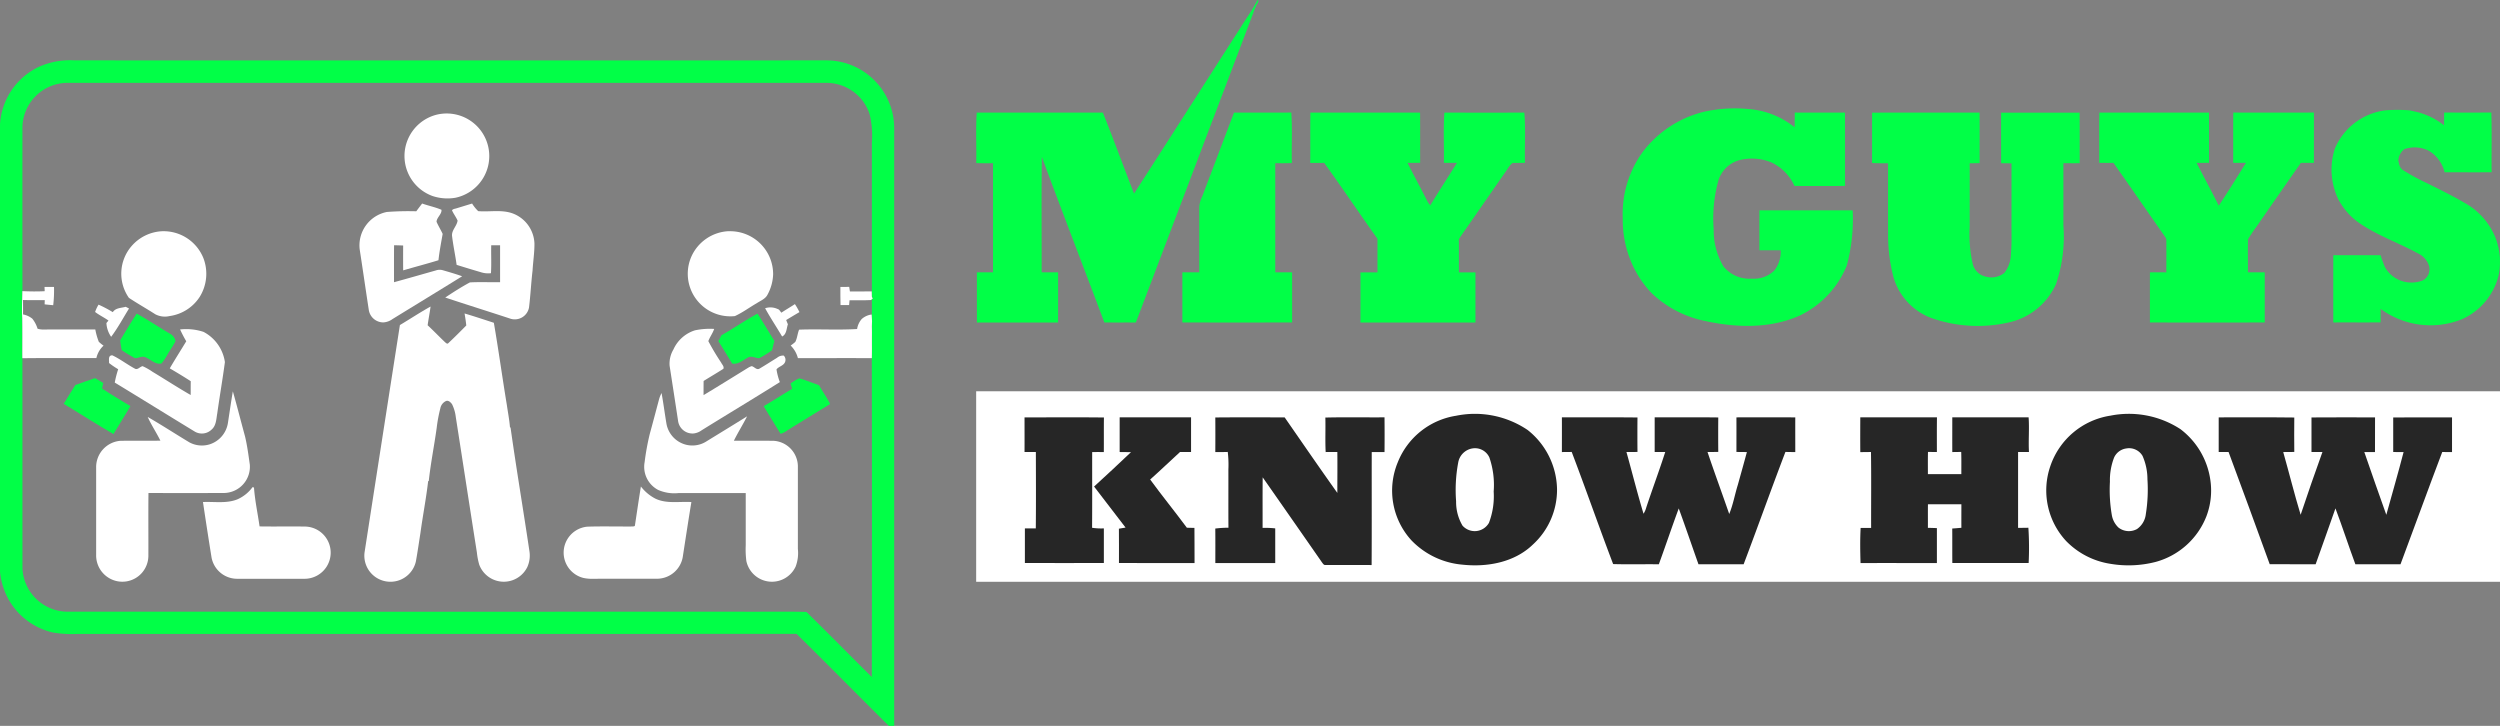
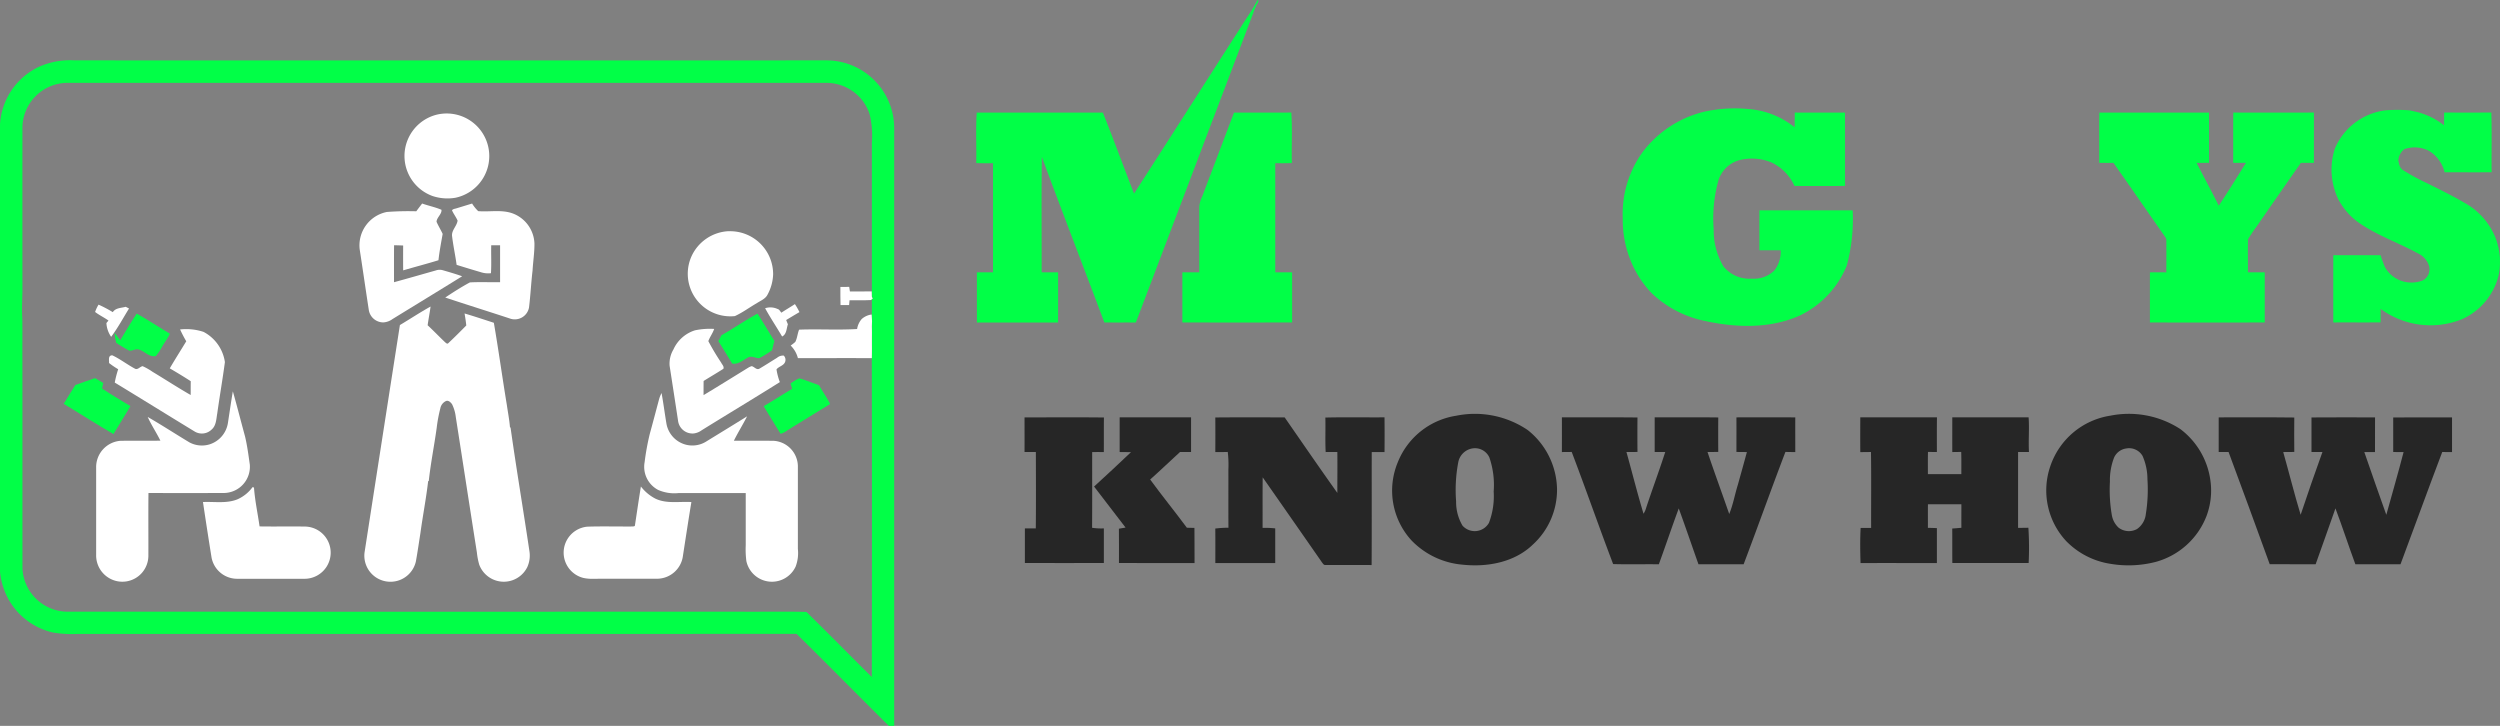
<svg xmlns="http://www.w3.org/2000/svg" id="MGKH_logo" width="291.576" height="84.661" viewBox="0 0 291.576 84.661">
  <rect x="0" y="0" width="291.576" height="84.661" fill="#808080" stroke="none" />
  <defs>
    <clipPath id="clip-path">
      <rect id="Rectangle_369" data-name="Rectangle 369" width="291.576" height="84.661" fill="none" />
    </clipPath>
  </defs>
-   <rect id="Rectangle_368" data-name="Rectangle 368" width="177.725" height="22.22" transform="translate(113.851 45.634)" fill="#fff" />
  <g id="Group_337" data-name="Group 337">
    <g id="Group_336" data-name="Group 336" clip-path="url(#clip-path)">
      <path id="Path_5917" data-name="Path 5917" d="M832.451.059c.15-.2.128.175.067.248a5.488,5.488,0,0,0-.551,1.247q-2.236,5.9-4.472,11.791c-.614,1.613-1.23,3.225-1.837,4.839-.054.137-.107.275-.155.413-.908,2.382-1.807,4.77-2.714,7.151q-1.019,2.682-2.036,5.362c-.605,1.622-1.233,3.235-1.838,4.855-.208.552-.421,1.1-.632,1.652-1.223-.01-2.447.006-3.67-.009-2.416-6.441-4.9-12.856-7.288-19.307-.058,4.486-.014,8.975-.023,13.463.638,0,1.277,0,1.918,0,0,1.951.008,3.9-.006,5.852q-4.73,0-9.462,0c-.011-1.951,0-3.9-.007-5.852h1.882q0-6.362,0-12.727c-.652,0-1.3.014-1.953-.021.038-1.962-.068-3.93.056-5.886q7.357.011,14.711,0c1.249,3.135,2.409,6.306,3.635,9.449,4.116-6.367,8.181-12.768,12.285-19.142.686-1.132,1.481-2.2,2.093-3.377" transform="translate(-685.813 0)" fill="#01ff47" />
      <path id="Path_5918" data-name="Path 5918" d="M4.583,50.157a8.836,8.836,0,0,1,4.1-.735q43.853.006,87.708,0a7.919,7.919,0,0,1,7.9,7.852v69.766h-.626c-3.6-3.561-7.146-7.181-10.761-10.731q-41.892.023-83.783.007a13.8,13.8,0,0,1-2.869-.148,7.946,7.946,0,0,1-5.37-4.1A8.352,8.352,0,0,1,0,109.029V56.9a7.94,7.94,0,0,1,4.583-6.744M2.615,57.138q-.009,9.6,0,19.2c-.017,1.052-.083,2.1-.014,3.156.023,1.556,0,3.114.009,4.67.013,8.171,0,16.342.009,24.512A5.3,5.3,0,0,0,7.7,113.723q39.364.006,78.727,0c2.541.02,5.087-.038,7.627.028,2.564,2.509,5.08,5.074,7.627,7.6q.034-18.6,0-37.207c.011-.508.017-1.017.01-1.525,0-.286,0-.572,0-.857.006-.427.007-.853-.006-1.28,0-.216.014-.433.021-.649-.016-.258-.027-.517-.048-.775l.031-.007c0-.565,0-1.13,0-1.694l-.137.009.229-.159c-.024-.063-.074-.188-.1-.251,0-.2-.01-.4-.013-.6h.021q0-8.683,0-17.368a10.469,10.469,0,0,0-.269-3.3,5.286,5.286,0,0,0-5.024-3.64q-44.357,0-88.715,0a5.279,5.279,0,0,0-5.064,5.083" transform="translate(0 -42.382)" fill="#01ff47" />
      <path id="Path_5919" data-name="Path 5919" d="M1338.625,89.256a16.5,16.5,0,0,1,5.268-.352,9.723,9.723,0,0,1,5.424,2.134c.02-.572.011-1.145.019-1.718,1.952.011,3.9,0,5.857.007.008,2.85,0,5.7.006,8.55-1.966.013-3.932.019-5.9,0a5.524,5.524,0,0,0-2.722-2.756,6.011,6.011,0,0,0-3.4-.32,3.561,3.561,0,0,0-2.709,2.312,16.415,16.415,0,0,0-.589,5.787,8.317,8.317,0,0,0,1.118,4.334,3.866,3.866,0,0,0,3.317,1.455,3.383,3.383,0,0,0,2.652-.961,3.564,3.564,0,0,0,.729-2.343c-.829-.009-1.657,0-2.484-.007.006-1.553-.007-3.105.007-4.658q5.435.006,10.872,0a20.984,20.984,0,0,1-.682,6.431,11.079,11.079,0,0,1-5.4,5.8c-3.508,1.613-7.559,1.474-11.253.651a12.61,12.61,0,0,1-6.058-3.171,11.788,11.788,0,0,1-2.436-3.689,12.539,12.539,0,0,1-.987-5.11,12.278,12.278,0,0,1,2.321-7.707,12.748,12.748,0,0,1,7.035-4.668" transform="translate(-1140.012 -76.192)" fill="#01ff47" />
      <path id="Path_5920" data-name="Path 5920" d="M1910.435,94.481a7.4,7.4,0,0,1,5.85-4.411,17.872,17.872,0,0,1,2.869,0c.269.071.545.124.821.184a8.524,8.524,0,0,1,3.175,1.56c0-.5,0-.994.013-1.491q2.751.011,5.5,0c.073,2.321.01,4.646.033,6.968-1.828.007-3.655,0-5.483,0a4.023,4.023,0,0,0-1.808-2.489,3.65,3.65,0,0,0-2.892-.206,1.853,1.853,0,0,0-.7,1.34c.1.387.151.846.523,1.082a23.233,23.233,0,0,0,2.734,1.5c1.682.836,3.374,1.661,4.982,2.64a8.17,8.17,0,0,1,3.078,3.723,7.885,7.885,0,0,1,.386,4.415,7.577,7.577,0,0,1-4.266,5.127,9.819,9.819,0,0,1-9.5-1.2c0,.525,0,1.051,0,1.576-1.839.011-3.679,0-5.517.006q-.009-3.921,0-7.842c1.835.006,3.672,0,5.508,0,.142.463.318.914.5,1.365a3.511,3.511,0,0,0,2.62,1.791,3.6,3.6,0,0,0,1.861-.239,1.484,1.484,0,0,0,.666-1.711,2.455,2.455,0,0,0-1.331-1.444c-2.318-1.266-4.865-2.123-7.023-3.675a7.845,7.845,0,0,1-2.23-2.637,7.978,7.978,0,0,1-.372-5.944" transform="translate(-1638.098 -77.198)" fill="#01ff47" />
      <path id="Path_5921" data-name="Path 5921" d="M974.6,92.216c2.231-.006,4.462,0,6.694-.006.137,1.955.016,3.922.063,5.883-.645.038-1.291.027-1.935.024q0,6.362,0,12.725c.655,0,1.31,0,1.966.006v5.843q-6.4.011-12.8,0,0-2.922,0-5.843c.656-.007,1.315,0,1.973,0,0-2.536,0-5.073,0-7.608A3.2,3.2,0,0,1,970.9,102q1.858-4.891,3.709-9.784" transform="translate(-830.688 -79.082)" fill="#01ff47" />
-       <path id="Path_5922" data-name="Path 5922" d="M1073.376,92.186c4.263.009,8.527-.006,12.791.007.016,1.949,0,3.9.01,5.849-.493.014-.984.013-1.474.011.737,1.488,1.546,2.937,2.285,4.424a2.434,2.434,0,0,0,.367.528c1.016-1.663,2.077-3.3,3.112-4.952-.511,0-1.019,0-1.528,0,.041-1.955-.076-3.917.063-5.866,3.108.009,6.217.013,9.325,0,.164,1.942.024,3.9.075,5.852-.5.033-.994,0-1.488.036a3.79,3.79,0,0,0-.632.807c-1.822,2.618-3.635,5.244-5.463,7.859a.851.851,0,0,0-.128.6c0,1.162,0,2.322,0,3.484.643,0,1.288,0,1.933,0,0,1.949,0,3.9,0,5.846-4.471.014-8.941,0-13.412.006,0-1.948.009-3.9,0-5.843.661-.011,1.323-.007,1.986-.006,0-1.308,0-2.617,0-3.925-2.1-2.93-4.1-5.934-6.219-8.853-.541.019-1.082.013-1.622.006.016-1.953-.011-3.907.016-5.862" transform="translate(-920.542 -79.056)" fill="#01ff47" />
-       <path id="Path_5923" data-name="Path 5923" d="M1533.6,92.229c4.174-.013,8.349,0,12.525-.006.019,1.965,0,3.93.007,5.893-.389.011-.776.014-1.16.017.009,2.466,0,4.93,0,7.4a15.53,15.53,0,0,0,.357,4.341,2,2,0,0,0,1.55,1.485,2.411,2.411,0,0,0,2.127-.436,3.569,3.569,0,0,0,.773-2.138c.121-1.323.054-2.651.071-3.976,0-2.225,0-4.449,0-6.673-.406,0-.809,0-1.21-.01,0-1.968-.01-3.934,0-5.9q4.577.006,9.153,0c.016,1.968,0,3.937.008,5.9-.635.006-1.267,0-1.9,0v7.26a17.151,17.151,0,0,1-.864,6.842,7.906,7.906,0,0,1-5.31,4.424,16.292,16.292,0,0,1-9.385-.531,7.244,7.244,0,0,1-4.251-4.683,19.243,19.243,0,0,1-.634-5.071c-.013-2.746,0-5.493-.006-8.239-.624,0-1.247.011-1.868-.031.013-1.956,0-3.912.009-5.869" transform="translate(-1315.247 -79.09)" fill="#01ff47" />
      <path id="Path_5924" data-name="Path 5924" d="M1719.71,92.22q6.387.009,12.775,0c.017,1.953,0,3.907.01,5.862q-.728.006-1.455,0c.851,1.673,1.753,3.32,2.587,5,1.091-1.644,2.127-3.324,3.172-5-.5,0-.994,0-1.489,0,.01-1.955-.01-3.91.011-5.864q4.7.006,9.4,0c.009,1.955,0,3.91,0,5.866-.508,0-1.014,0-1.519,0q-2.612,3.737-5.208,7.489a14.791,14.791,0,0,0-.952,1.424c-.043,1.284,0,2.571-.016,3.857.654,0,1.307-.006,1.963,0V116.7q-6.7.015-13.392,0,0-2.922,0-5.843.955-.006,1.915,0c.007-1.26.011-2.52,0-3.78.006-.206-.157-.36-.252-.525-1.982-2.816-3.924-5.659-5.918-8.467-.554.007-1.108.009-1.659-.007.018-1.952-.021-3.9.02-5.856" transform="translate(-1474.851 -79.09)" fill="#01ff47" />
-       <path id="Path_5925" data-name="Path 5925" d="M98.461,260.022c.628-1.045,1.253-2.1,1.926-3.112,1.318.732,2.571,1.576,3.87,2.341a1.253,1.253,0,0,1,.653.867c-.252.537-.622,1.008-.913,1.523a6.114,6.114,0,0,1-.729,1.086c-.8.167-1.308-.592-2.019-.772-.369-.091-.709.185-1.071.147a17.125,17.125,0,0,1-1.535-.924,8.3,8.3,0,0,1-.184-1.156" transform="translate(-84.44 -220.333)" fill="#01ff47" />
+       <path id="Path_5925" data-name="Path 5925" d="M98.461,260.022c.628-1.045,1.253-2.1,1.926-3.112,1.318.732,2.571,1.576,3.87,2.341c-.252.537-.622,1.008-.913,1.523a6.114,6.114,0,0,1-.729,1.086c-.8.167-1.308-.592-2.019-.772-.369-.091-.709.185-1.071.147a17.125,17.125,0,0,1-1.535-.924,8.3,8.3,0,0,1-.184-1.156" transform="translate(-84.44 -220.333)" fill="#01ff47" />
      <path id="Path_5926" data-name="Path 5926" d="M588.824,259.47c1.427-.8,2.771-1.747,4.209-2.52.688,1.045,1.316,2.13,1.976,3.193-.125.354-.175.73-.292,1.086a12.732,12.732,0,0,1-1.493.92c-.447-.007-.908-.339-1.337-.067-.568.316-1.1.8-1.8.695-.535-.874-1.061-1.755-1.615-2.62q.179-.342.355-.688" transform="translate(-504.687 -220.367)" fill="#01ff47" />
      <path id="Path_5927" data-name="Path 5927" d="M53.581,310.57c.767-.258,1.518-.557,2.289-.8.317.192.638.382.962.565-.044.214-.107.427-.137.645,1.068.732,2.2,1.371,3.3,2.053-.634,1.1-1.333,2.165-1.979,3.26-1.958-1.135-3.863-2.362-5.8-3.531.457-.729.894-1.471,1.361-2.193" transform="translate(-44.785 -265.667)" fill="#01ff47" />
      <path id="Path_5928" data-name="Path 5928" d="M628.722,310.538a4.35,4.35,0,0,1,1.036-.618c.774.226,1.523.54,2.289.8.41.745.918,1.432,1.293,2.2-1.67,1.024-3.342,2.042-5,3.074a2.4,2.4,0,0,1-.773.4q-1-1.6-1.973-3.223c1.115-.661,2.208-1.357,3.316-2.027-.06-.2-.12-.4-.184-.6" transform="translate(-536.522 -265.796)" fill="#01ff47" />
      <path id="Path_5929" data-name="Path 5929" d="M335.17,93.034a4.967,4.967,0,1,1,2.114,9.706,5.52,5.52,0,0,1-2.689-.214,4.965,4.965,0,0,1-2.836-6.627,4.963,4.963,0,0,1,3.411-2.865" transform="translate(-284.176 -79.674)" fill="#fff" />
      <path id="Path_5930" data-name="Path 5930" d="M365.9,167.348c.655-.2,1.307-.4,1.962-.6a4.585,4.585,0,0,0,.715.887c1.328.11,2.715-.2,4,.258a3.9,3.9,0,0,1,2.558,3.535c.007,1.045-.161,2.079-.219,3.121-.167,1.429-.239,2.87-.41,4.3a1.691,1.691,0,0,1-2.261,1.3c-2.5-.824-5.016-1.607-7.514-2.439.935-.622,1.886-1.233,2.876-1.764,1.17-.064,2.348-.007,3.521-.024q0-2.153,0-4.305l-1.034,0c-.026,1.085.038,2.173-.031,3.256a2.811,2.811,0,0,1-1.18-.117c-.944-.276-1.885-.564-2.825-.856-.151-1.113-.393-2.212-.527-3.327-.1-.691.551-1.179.641-1.83-.178-.42-.467-.78-.652-1.2.077-.137.246-.155.38-.208" transform="translate(-312.802 -143.009)" fill="#fff" />
      <path id="Path_5931" data-name="Path 5931" d="M301.05,167.638q.335-.455.681-.9c.743.265,1.526.419,2.252.729.061.5-.551.893-.575,1.4.212.484.494.934.715,1.415-.182,1.021-.376,2.04-.491,3.071-1.364.42-2.746.777-4.116,1.182-.007-.968-.009-1.935,0-2.9-.353-.016-.708-.024-1.061-.033-.014,1.438-.006,2.876-.006,4.314,1.637-.447,3.266-.918,4.9-1.38a1.313,1.313,0,0,1,.81-.013c.75.218,1.5.434,2.238.7-2.7,1.673-5.413,3.323-8.117,4.987a2.036,2.036,0,0,1-1.085.394A1.718,1.718,0,0,1,295.5,179.1c-.357-2.322-.689-4.648-1.048-6.971a3.969,3.969,0,0,1,3.164-4.406,33.209,33.209,0,0,1,3.431-.08" transform="translate(-252.495 -143.001)" fill="#fff" />
-       <path id="Path_5932" data-name="Path 5932" d="M103.994,189.393a5,5,0,0,1,4.932,3.174,5.1,5.1,0,0,1-.451,4.483,5,5,0,0,1-3.505,2.231,2.4,2.4,0,0,1-1.674-.212c-1.014-.652-2.069-1.244-3.074-1.911a4.913,4.913,0,0,1,.326-6.055,5.009,5.009,0,0,1,3.447-1.71" transform="translate(-85.187 -162.419)" fill="#fff" />
      <path id="Path_5933" data-name="Path 5933" d="M568.208,189.421a5.011,5.011,0,0,1,5.17,5.016,5.323,5.323,0,0,1-.654,2.38c-.255.505-.819.706-1.261,1-.854.491-1.653,1.092-2.547,1.5a4.967,4.967,0,0,1-5.061-6.968,5.018,5.018,0,0,1,4.354-2.936" transform="translate(-483.207 -162.451)" fill="#fff" />
      <path id="Path_5934" data-name="Path 5934" d="M688.454,235l1.025-.007c.024.178.053.359.081.538.847-.007,1.694,0,2.543-.011,0,.2.011.4.013.6.026.063.075.188.1.251l-.229.159c-.823.048-1.647.01-2.47.02-.018.187-.034.374-.05.562h-1c-.021-.7-.019-1.407-.017-2.11" transform="translate(-590.435 -201.534)" fill="#fff" />
-       <path id="Path_5935" data-name="Path 5935" d="M20.676,235.03q.549,0,1.1.007a14.766,14.766,0,0,1-.093,2.128c-.335-.03-.669-.064-1-.1,0-.122.011-.369.014-.493-.846,0-1.691.014-2.536-.014,0,.56.009,1.12,0,1.681a2.459,2.459,0,0,1,1.088.5,3.54,3.54,0,0,1,.609,1.166A2.122,2.122,0,0,0,20.6,240c2-.014,4,0,5.993-.007A7.666,7.666,0,0,0,27,241.43a4.467,4.467,0,0,0,.555.451,2.78,2.78,0,0,0-.837,1.449c-2.879.014-5.758-.021-8.636.019-.006-1.556.014-3.114-.009-4.67-.068-1.052,0-2.1.014-3.156.867.04,1.736.053,2.6.007,0-.125-.013-.376-.017-.5" transform="translate(-15.477 -201.568)" fill="#fff" />
      <path id="Path_5936" data-name="Path 5936" d="M628.685,250.094c.518-.347,1.059-.656,1.578-1a8.14,8.14,0,0,1,.531.934c-.521.3-1.035.614-1.55.921.064.167.132.333.2.5-.171.5-.138,1.157-.673,1.425-.648-1.108-1.368-2.171-1.982-3.3a2,2,0,0,1,1.442.085c.221.051.313.282.453.437" transform="translate(-537.552 -213.626)" fill="#fff" />
      <path id="Path_5937" data-name="Path 5937" d="M78.321,249.56a14.577,14.577,0,0,1,1.661.876c.33-.514.987-.477,1.509-.625l.383.2c-.682,1.1-1.3,2.259-2.084,3.3a3.054,3.054,0,0,1-.552-1.606l.239-.29c-.5-.359-1.068-.622-1.558-1a4.251,4.251,0,0,1,.4-.854" transform="translate(-66.826 -214.029)" fill="#fff" />
      <path id="Path_5938" data-name="Path 5938" d="M302.512,253.3c1.2-.716,2.363-1.489,3.586-2.164-.1.73-.242,1.452-.343,2.183.688.638,1.335,1.316,2.015,1.962.105.087.279.286.41.112.709-.666,1.4-1.358,2.081-2.049-.046-.471-.122-.937-.2-1.4,1.146.336,2.279.716,3.416,1.085.551,3.192.989,6.4,1.518,9.6.122.854.29,1.7.36,2.566.017.02.054.058.073.078.676,4.809,1.488,9.6,2.2,14.405a3.259,3.259,0,0,1-.251,1.847,3.055,3.055,0,0,1-5.605-.286,7.878,7.878,0,0,1-.272-1.41c-.83-5.271-1.639-10.546-2.463-15.816a4.6,4.6,0,0,0-.434-1.485c-.161-.219-.427-.5-.725-.363a1.172,1.172,0,0,0-.642.84,17.264,17.264,0,0,0-.426,2.288c-.285,2.064-.7,4.11-.921,6.18l-.075.033c-.233,2.025-.626,4.029-.9,6.048-.174,1.1-.33,2.2-.528,3.3a3.043,3.043,0,0,1-5.991-1.029q2.054-13.258,4.123-26.517" transform="translate(-255.879 -215.384)" fill="#fff" />
      <path id="Path_5939" data-name="Path 5939" d="M655.962,258.19a2.126,2.126,0,0,1,1.172-.54c.021.258.033.517.048.775-.007.216-.017.433-.021.649.013.427.011.853.006,1.28,0,.285,0,.571,0,.857.007.508,0,1.017-.01,1.525-2.875-.009-5.749,0-8.622,0a3.159,3.159,0,0,0-.844-1.469,4.948,4.948,0,0,0,.538-.419c.236-.446.253-.97.446-1.432,2.252-.09,4.513.063,6.766-.077a2.284,2.284,0,0,1,.523-1.146" transform="translate(-555.476 -220.967)" fill="#fff" />
      <path id="Path_5940" data-name="Path 5940" d="M551.38,269.568a8.5,8.5,0,0,1,2.2-.155c-.167.5-.5.928-.681,1.424a27.839,27.839,0,0,0,1.492,2.5c.105.229.376.456.262.729-.759.487-1.541.941-2.305,1.418-.009.55-.007,1.1-.007,1.652,1.743-1.051,3.47-2.124,5.2-3.192a1.6,1.6,0,0,1,.417-.188c.316.068.579.507.921.279.689-.4,1.353-.84,2.033-1.253a1.077,1.077,0,0,1,.779-.259.692.692,0,0,1,.157.75c-.174.44-.729.507-1,.858a7.4,7.4,0,0,0,.39,1.486c-3.023,1.9-6.084,3.732-9.113,5.614a1.952,1.952,0,0,1-.96.377,1.7,1.7,0,0,1-1.8-1.5q-.485-3.195-.982-6.391a3.234,3.234,0,0,1,.441-1.9,4.1,4.1,0,0,1,2.551-2.251" transform="translate(-470.285 -231.051)" fill="#fff" />
      <path id="Path_5941" data-name="Path 5941" d="M97.547,269.831a6.439,6.439,0,0,1,2.739.283,4.747,4.747,0,0,1,2.49,3.525c-.265,2-.612,3.981-.89,5.975-.12.658-.114,1.434-.669,1.9a1.624,1.624,0,0,1-2,.2c-3.1-1.885-6.185-3.806-9.287-5.689a12.459,12.459,0,0,1,.4-1.556,9.5,9.5,0,0,1-1.064-.722c.014-.343-.141-.9.382-.9.917.436,1.726,1.068,2.62,1.548.335.2.592-.231.915-.282a7.483,7.483,0,0,1,1.165.663c1.484.891,2.933,1.841,4.438,2.7,0-.537,0-1.073.007-1.609-.8-.521-1.623-1.015-2.446-1.5.621-1.065,1.284-2.1,1.922-3.158-.263-.444-.5-.907-.719-1.374" transform="translate(-76.546 -231.406)" fill="#fff" />
      <path id="Path_5942" data-name="Path 5942" d="M94.677,320.52c.5,1.748.943,3.512,1.424,5.265.258,1.082.4,2.19.557,3.29a3.062,3.062,0,0,1-2.947,3.307c-2.957.017-5.916.006-8.873.006-.028,2.452,0,4.9-.011,7.356a3.036,3.036,0,0,1-4.6,2.554,3.067,3.067,0,0,1-1.491-2.674q0-5.128,0-10.255a3.075,3.075,0,0,1,2.8-3.068c1.563-.034,3.128.014,4.691-.023-.46-.94-1.051-1.81-1.479-2.763,1.642.944,3.229,1.982,4.854,2.957a3.056,3.056,0,0,0,2.356.242,3.113,3.113,0,0,0,2.144-2.482c.192-1.237.367-2.479.579-3.713" transform="translate(-67.522 -274.886)" fill="#fff" />
      <path id="Path_5943" data-name="Path 5943" d="M529.433,322.643a3.737,3.737,0,0,1,.276-.673c.221,1.2.372,2.415.578,3.618a3.091,3.091,0,0,0,2.406,2.44,3.052,3.052,0,0,0,2.274-.434c1.572-.968,3.152-1.926,4.717-2.91-.484.965-1.065,1.878-1.54,2.847,1.558.017,3.117-.014,4.674.013a3.014,3.014,0,0,1,2.789,2.917q0,4.841,0,9.684a4.458,4.458,0,0,1-.259,2.062,3.048,3.048,0,0,1-5.749-.645,10.662,10.662,0,0,1-.073-1.834q0-3.045,0-6.094-3.9,0-7.809,0a4.68,4.68,0,0,1-2.412-.367,3.041,3.041,0,0,1-1.573-3.228,29.222,29.222,0,0,1,.6-3.292c.376-1.365.735-2.736,1.1-4.1" transform="translate(-452.551 -276.13)" fill="#fff" />
      <path id="Path_5944" data-name="Path 5944" d="M1147.965,339.49a10.973,10.973,0,0,1,8.377,1.659,8.979,8.979,0,0,1,3.424,6.885,8.652,8.652,0,0,1-2.835,6.489c-2.147,2.07-5.323,2.641-8.2,2.328A9.352,9.352,0,0,1,1142.77,354a8.6,8.6,0,0,1-1.57-9.106,8.778,8.778,0,0,1,6.766-5.406m1.911,3.81a2.011,2.011,0,0,0-1.643,1.686,17.238,17.238,0,0,0-.239,4.473,5.419,5.419,0,0,0,.747,2.843,1.907,1.907,0,0,0,3.085-.327,8.726,8.726,0,0,0,.551-3.65,9.9,9.9,0,0,0-.5-3.965,1.837,1.837,0,0,0-2-1.059" transform="translate(-978.169 -290.995)" fill="#262626" />
      <path id="Path_5945" data-name="Path 5945" d="M1683.857,339.477a11.011,11.011,0,0,1,8.191,1.562,9.006,9.006,0,0,1,3.511,6.059,8.435,8.435,0,0,1-.483,4.127,8.849,8.849,0,0,1-5.9,5.3,12.641,12.641,0,0,1-5.272.228,9.144,9.144,0,0,1-5.185-2.665,8.673,8.673,0,0,1-1.831-8.752,8.811,8.811,0,0,1,6.965-5.86m1.908,3.817a1.834,1.834,0,0,0-1.441,1.056,7.27,7.27,0,0,0-.49,2.823,17.356,17.356,0,0,0,.217,3.863,2.611,2.611,0,0,0,.78,1.486,1.968,1.968,0,0,0,2.163.172,2.434,2.434,0,0,0,1.028-1.74,18.216,18.216,0,0,0,.188-4.062,6.747,6.747,0,0,0-.572-2.728,1.819,1.819,0,0,0-1.872-.871" transform="translate(-1437.749 -290.992)" fill="#262626" />
      <path id="Path_5946" data-name="Path 5946" d="M839.273,341.879c3.085.006,6.172-.023,9.259.014-.02,1.344,0,2.688-.013,4.032q-.679-.009-1.357,0c-.007,2.944.014,5.887-.011,8.831a7.125,7.125,0,0,0,1.372.07q0,2.018,0,4.036-4.6.011-9.21,0c0-1.345,0-2.689,0-4.033q.634-.009,1.273,0c.03-2.97.016-5.94.007-8.91-.441,0-.881,0-1.321,0,.008-1.348,0-2.7,0-4.043" transform="translate(-719.78 -293.2)" fill="#262626" />
      <path id="Path_5947" data-name="Path 5947" d="M899.244,341.87q4.164.009,8.326,0v4.043c-.43,0-.859,0-1.286,0-1.169,1.061-2.3,2.163-3.484,3.209,1.385,1.9,2.88,3.73,4.281,5.624.292.01.587.016.883.02.021,1.365,0,2.731.013,4.1-2.94,0-5.879.009-8.816-.007,0-1.333.009-2.664-.006-4,.258-.046.515-.09.776-.132q-1.82-2.4-3.672-4.785c1.442-1.328,2.892-2.651,4.305-4.011-.441-.013-.883-.014-1.321-.014q0-2.022,0-4.045" transform="translate(-768.656 -293.197)" fill="#262626" />
      <path id="Path_5948" data-name="Path 5948" d="M995.5,341.881c2.7-.027,5.4-.016,8.1-.006,2.04,2.941,4.068,5.891,6.142,8.806,0-1.592.02-3.183,0-4.775-.455,0-.908.006-1.361.006-.071-1.338,0-2.681-.037-4.021,2.3-.056,4.6-.009,6.9-.024.013,1.348.016,2.7,0,4.046q-.747,0-1.491,0c-.01,4.394.016,8.787-.013,13.18-1.788-.016-3.577.009-5.363-.009-.214.041-.318-.169-.424-.3q-3.451-4.965-6.918-9.923c-.02,1.966-.006,3.932-.009,5.9a10.172,10.172,0,0,1,1.472.056q0,2.02,0,4.042c-2.329,0-4.657.009-6.986,0,0-1.341.011-2.681-.006-4.022a12.833,12.833,0,0,1,1.535-.1c-.017-2.261,0-4.52-.007-6.781a12.536,12.536,0,0,0-.073-2.054c-.485.016-.97.017-1.452.011.009-1.343.011-2.684,0-4.026" transform="translate(-853.767 -293.191)" fill="#262626" />
      <path id="Path_5949" data-name="Path 5949" d="M1279.35,341.876c2.944.01,5.889-.02,8.834.016q-.019,2.007,0,4.018c-.43.009-.86.01-1.287.009.669,2.4,1.274,4.818,1.992,7.2a2.566,2.566,0,0,0,.322-.74c.716-2.16,1.513-4.293,2.21-6.459-.411,0-.822,0-1.232,0,0-1.35,0-2.7,0-4.048,2.473.014,4.946-.017,7.418.016q-.019,2.007,0,4.016c-.42.011-.839.014-1.254.016.812,2.419,1.7,4.815,2.53,7.228.457-1.1.655-2.288,1.012-3.423.35-1.266.709-2.531,1.049-3.8-.409-.007-.814-.01-1.219-.014,0-1.345.006-2.689,0-4.033,2.287-.009,4.576,0,6.864,0-.006,1.35,0,2.7,0,4.046-.386,0-.769-.007-1.15-.016-1.661,4.352-3.225,8.743-4.873,13.1-1.755,0-3.512,0-5.269,0-.77-2.168-1.511-4.348-2.3-6.509-.8,2.161-1.533,4.35-2.323,6.515-1.777-.027-3.555.029-5.329-.026-1.652-4.341-3.179-8.735-4.832-13.077-.383.007-.765.009-1.146.011,0-1.35.008-2.7,0-4.046" transform="translate(-1097.204 -293.2)" fill="#262626" />
      <path id="Path_5950" data-name="Path 5950" d="M1523.807,341.863c2.984.007,5.968,0,8.954,0-.02,1.348-.01,2.7-.009,4.046l-1.038-.013c-.023.864-.011,1.728-.01,2.591,1.3-.007,2.6,0,3.9,0,0-.863.013-1.727-.014-2.59l-1.041.014c-.007-1.351,0-2.7,0-4.052q4.446,0,8.9,0c.1,1.345-.034,2.7.043,4.048h-1.27c0,2.95,0,5.9,0,8.85.4-.006.8-.009,1.2-.017a35.694,35.694,0,0,1,.031,4.113c-2.966-.007-5.931,0-8.9,0-.013-1.341,0-2.682-.01-4.023.355-.023.709-.054,1.066-.085-.006-.914,0-1.828,0-2.741-1.3,0-2.6,0-3.9,0-.013.915,0,1.831-.006,2.746.349.007.7.016,1.049.033,0,1.358,0,2.716,0,4.075-2.969,0-5.937-.007-8.905,0-.041-1.367-.064-2.738.011-4.1.406,0,.813,0,1.223,0-.006-2.951.028-5.9-.017-8.854-.417.009-.831.011-1.246.017-.011-1.351-.006-2.7,0-4.052" transform="translate(-1306.852 -293.188)" fill="#262626" />
      <path id="Path_5951" data-name="Path 5951" d="M1817.389,341.868c2.944.01,5.89-.024,8.834.017-.016,1.338-.011,2.678,0,4.016-.431.009-.863.01-1.291.011.691,2.436,1.3,4.9,2.033,7.319.81-2.453,1.67-4.891,2.541-7.321l-1.277,0c0-1.344.011-2.688,0-4.033,2.472-.024,4.942-.006,7.413-.006-.011,1.348,0,2.7-.006,4.043-.417,0-.833,0-1.246,0,.828,2.449,1.711,4.879,2.566,7.319.676-2.437,1.381-4.868,2.015-7.317-.407,0-.809,0-1.21-.007,0-1.343.009-2.687,0-4.031,2.286-.016,4.573,0,6.86-.006,0,1.348,0,2.7,0,4.043-.383,0-.765,0-1.142-.006-1.653,4.354-3.236,8.733-4.868,13.094-1.755,0-3.508-.007-5.262,0-.8-2.165-1.512-4.361-2.324-6.522-.772,2.173-1.528,4.351-2.312,6.521-1.785-.01-3.569,0-5.355-.009-1.595-4.364-3.171-8.737-4.8-13.088l-1.15.006c-.009-1.348,0-2.7,0-4.043" transform="translate(-1558.639 -293.19)" fill="#262626" />
      <path id="Path_5952" data-name="Path 5952" d="M172.022,399.03l.174.053c.107,1.523.436,3.021.649,4.532,1.774.027,3.548-.007,5.322.016a3.046,3.046,0,0,1-.148,6.091c-2.608,0-5.217.006-7.823,0a3.038,3.038,0,0,1-2.951-2.482q-.519-3.231-1-6.468c1.335-.065,2.739.2,4.014-.315a4.326,4.326,0,0,0,1.768-1.424" transform="translate(-142.572 -342.219)" fill="#fff" />
      <path id="Path_5953" data-name="Path 5953" d="M470.672,398.53a5.053,5.053,0,0,0,1.716,1.429c1.306.611,2.783.3,4.172.386-.352,2.144-.679,4.294-1.011,6.441a3.055,3.055,0,0,1-2.889,2.5c-2.514.013-5.03,0-7.546.007a4.55,4.55,0,0,1-1.155-.1,3.042,3.042,0,0,1,.453-5.977c1.7-.058,3.413-.009,5.118-.02.15-.031.464.064.456-.189.225-1.493.443-2.988.686-4.479" transform="translate(-395.924 -341.79)" fill="#fff" />
    </g>
  </g>
</svg>